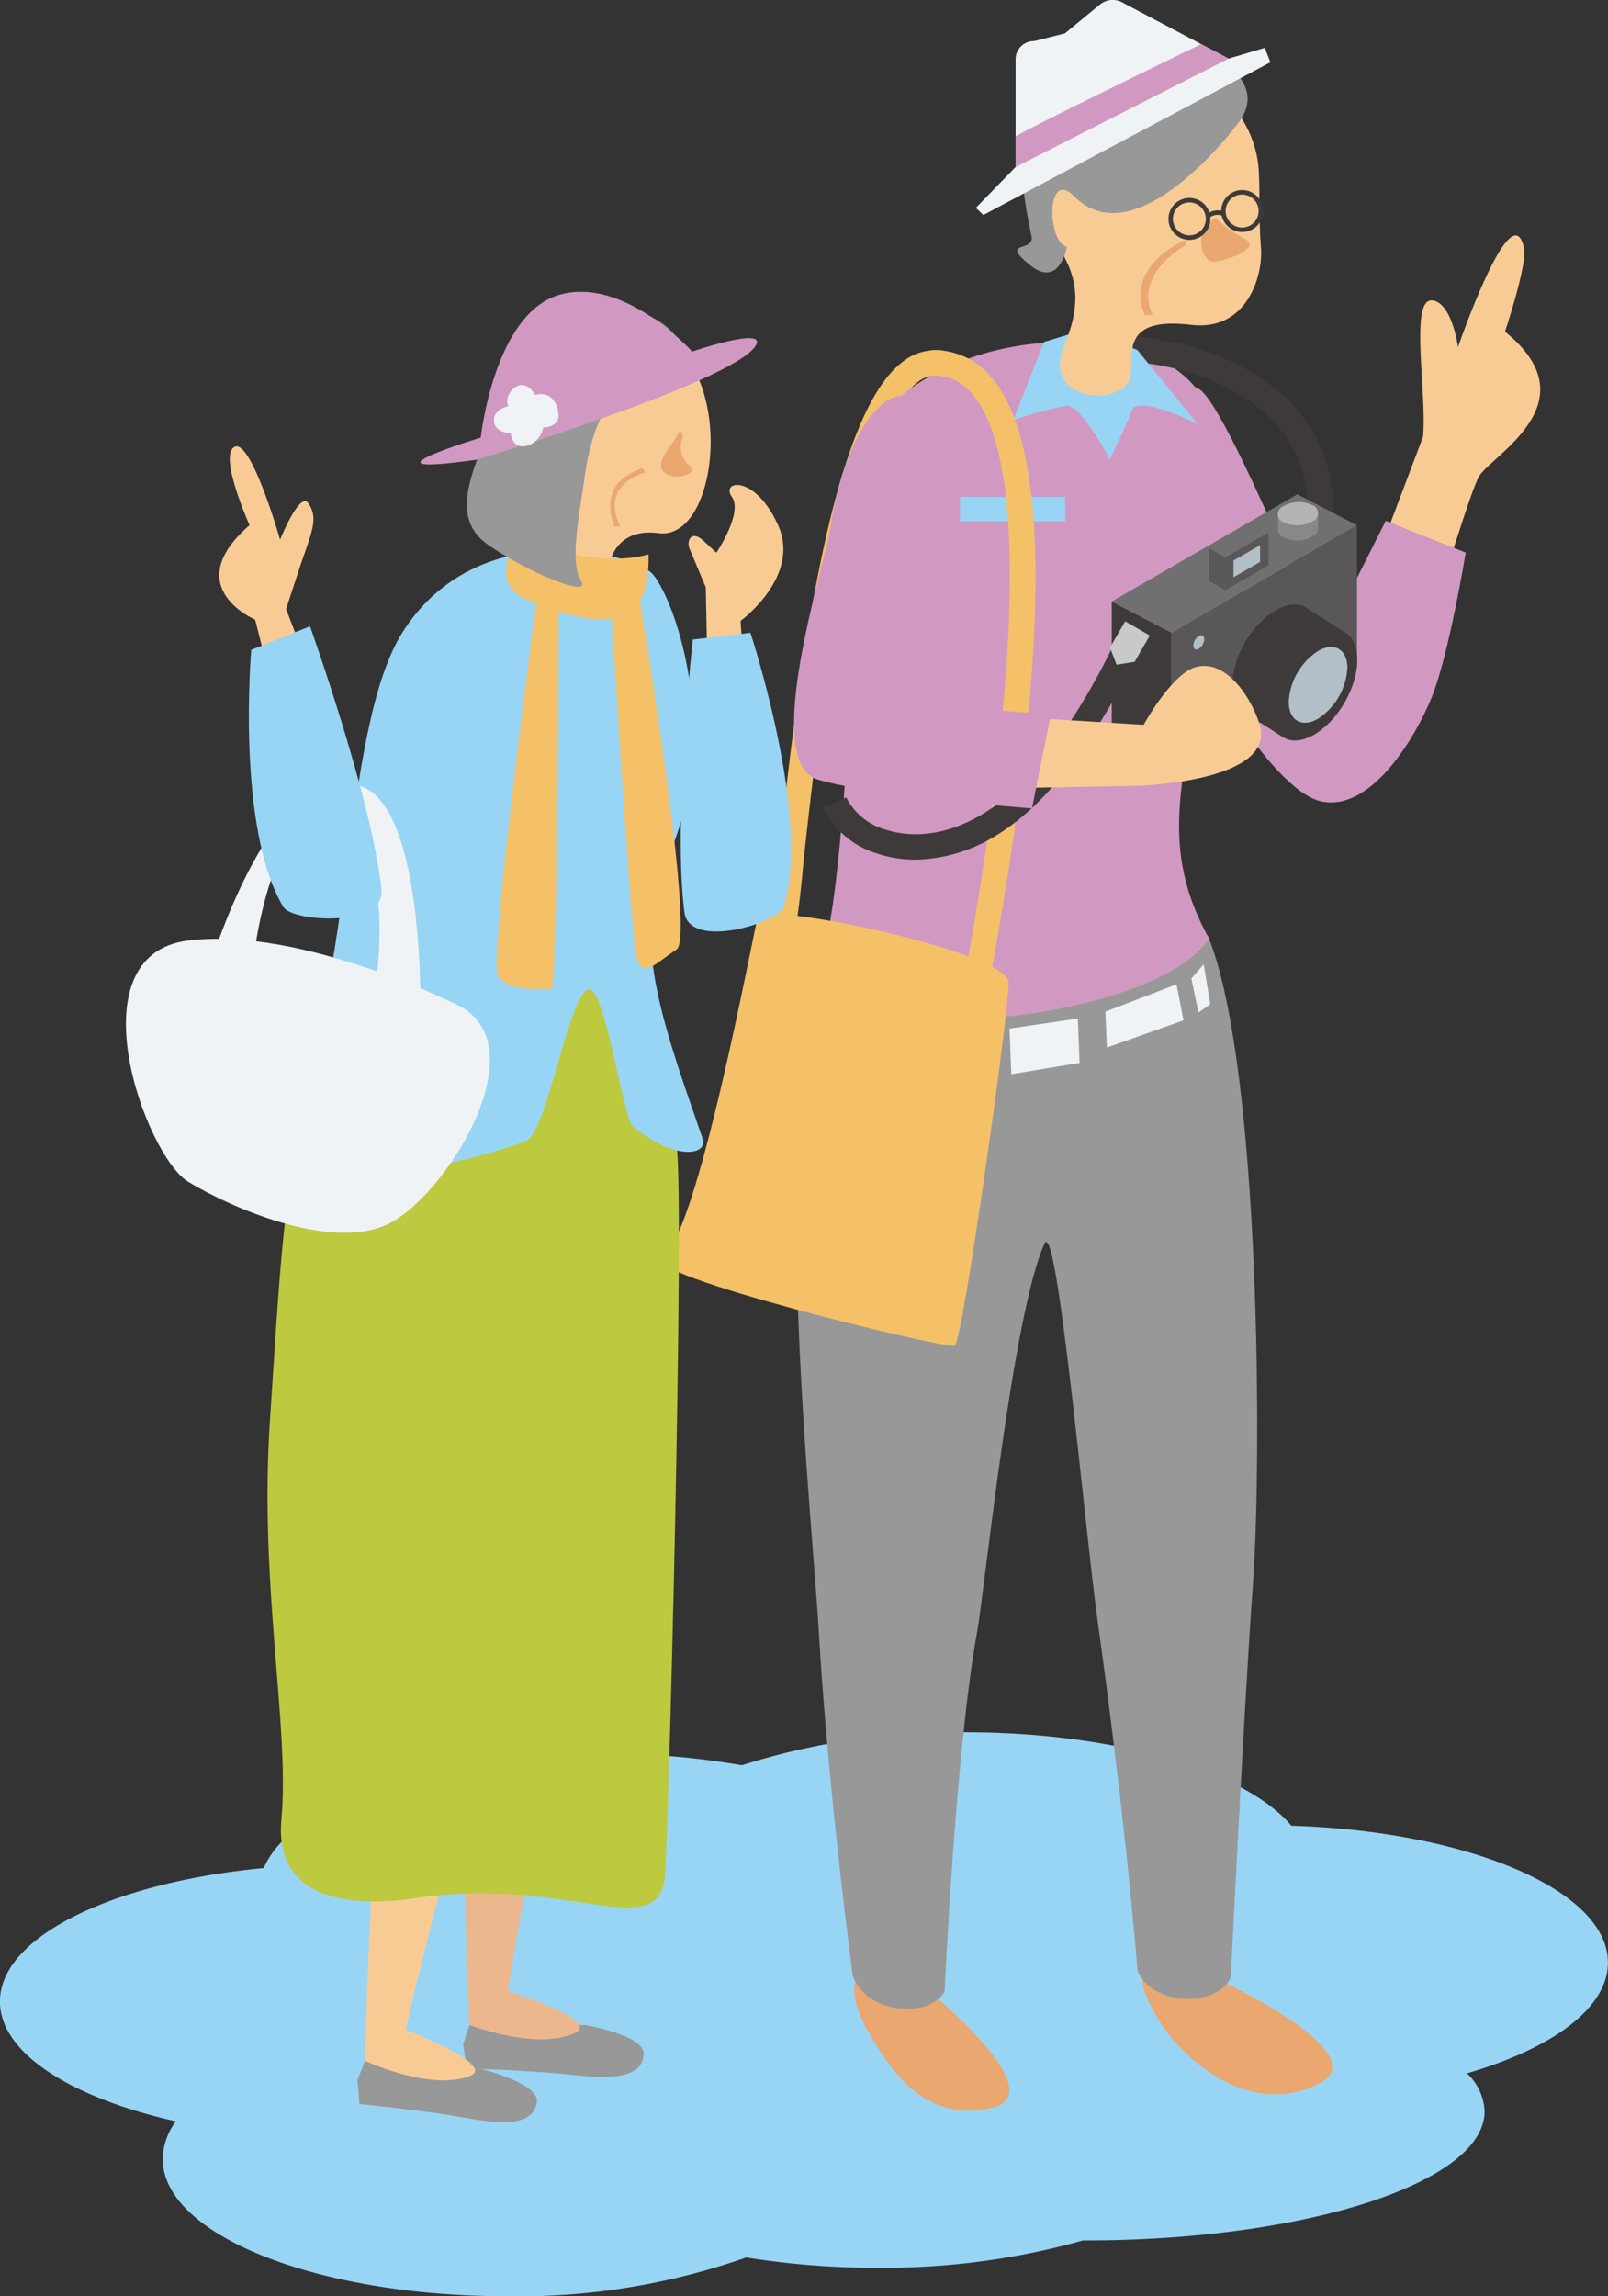
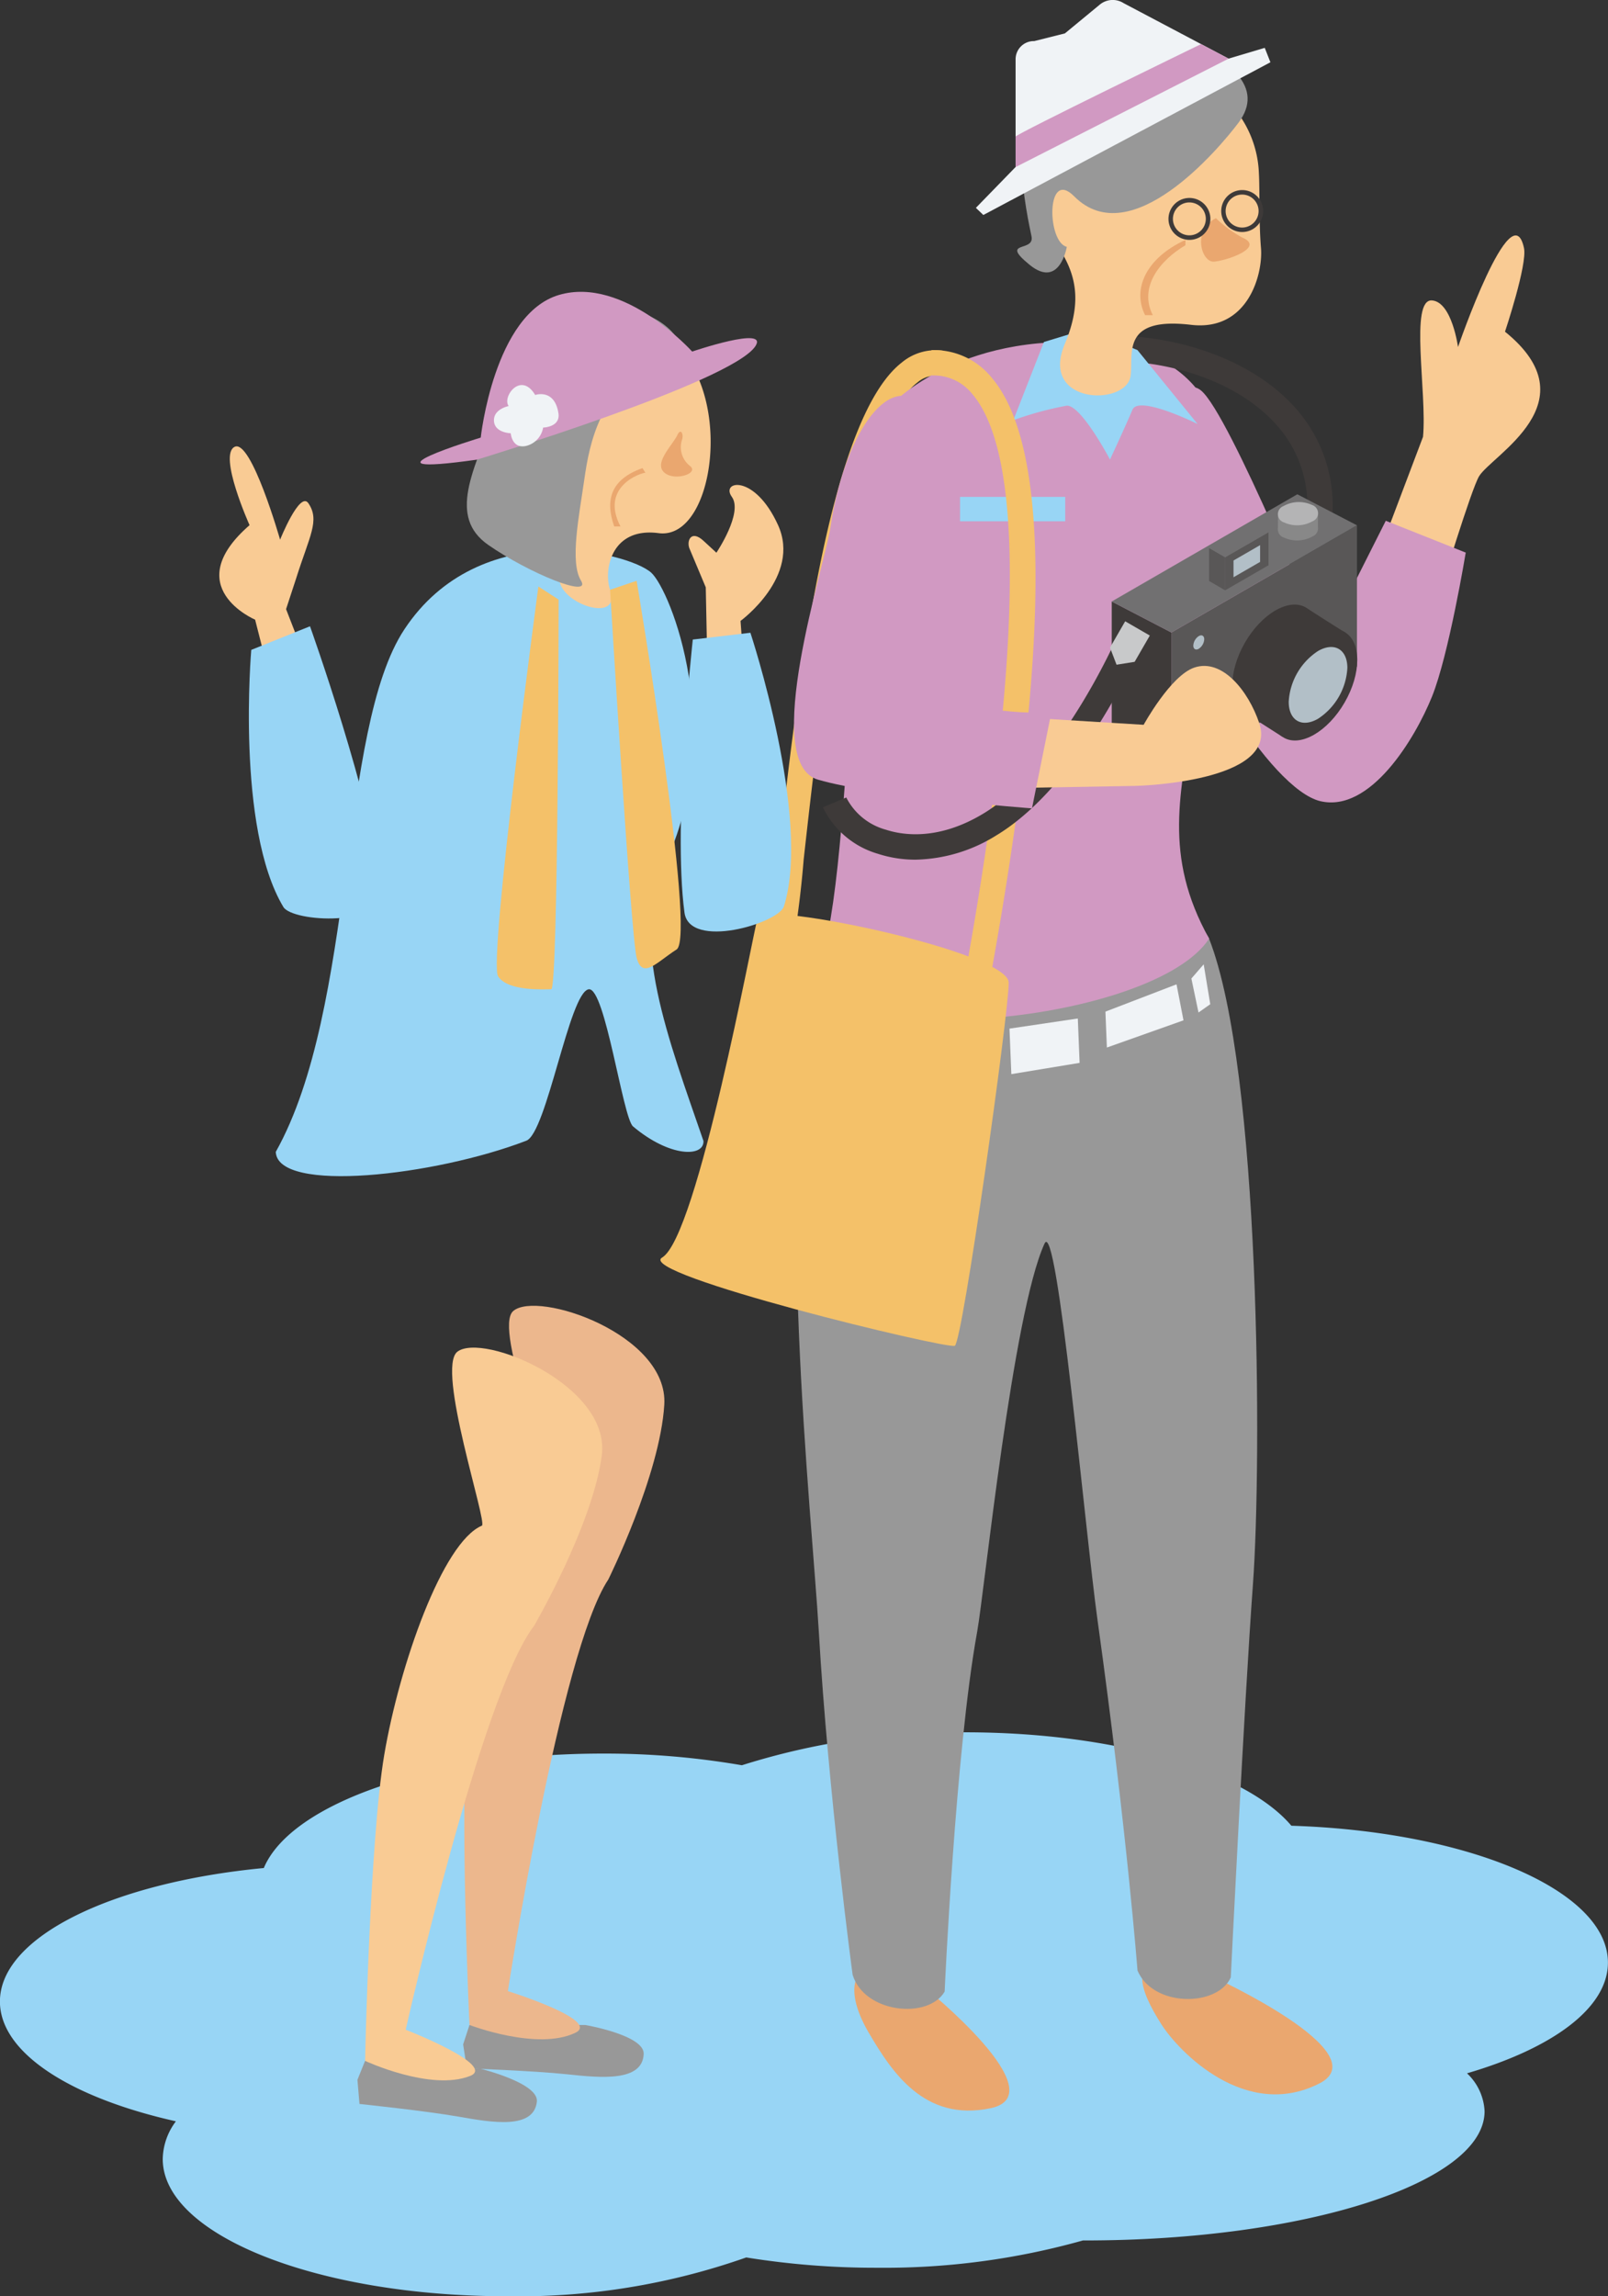
<svg xmlns="http://www.w3.org/2000/svg" id="グループ_38" data-name="グループ 38" width="135.555" height="193.481" viewBox="0 0 135.555 193.481">
  <rect x="0" y="0" width="135.555" height="193.481" fill="#333333" stroke="none" />
  <path id="パス_82" data-name="パス 82" d="M947.345,1908.2a4.678,4.678,0,0,1,1.481,3.2c0,6.011-15.087,10.884-33.7,10.884h-.16a61.883,61.883,0,0,1-17.346,2.3,68.478,68.478,0,0,1-11.037-.868,57.772,57.772,0,0,1-20.2,3.269c-16.01,0-28.988-5.177-28.988-11.563a5.428,5.428,0,0,1,1.109-3.178c-8.851-1.979-14.834-5.757-14.834-10.093,0-5.46,9.488-10.035,22.245-11.248,2.292-5.472,14.218-9.644,28.589-9.644a67.861,67.861,0,0,1,11.713.984,59.859,59.859,0,0,1,18.842-2.776c12.775,0,23.619,3.3,27.48,7.872,14.933.469,26.686,5.45,26.686,11.527C959.231,1902.7,954.55,1906.094,947.345,1908.2Z" transform="translate(-823.676 -1733.5)" fill="#98d5f5" />
  <g id="グループ_34" data-name="グループ 34" transform="translate(55.674)">
    <path id="パス_83" data-name="パス 83" d="M943.075,1719.637a85.72,85.72,0,0,0,1.293-9.427c1.4-12.537,4-35.873,9.581-40.2a2.375,2.375,0,0,1,1.84-.571l.3-2.116a4.463,4.463,0,0,0-3.45,1c-6.292,4.881-8.861,27.9-10.4,41.651-.5,4.456-.89,7.974-1.214,9.045Z" transform="translate(-932.293 -1637.776)" fill="#f4c169" />
    <path id="パス_84" data-name="パス 84" d="M1038.959,1666.64c.35-3.706-1.16-11.662.768-11.492,1.676.148,2.182,3.927,2.182,3.927s4.527-13.157,5.561-8.344c.3,1.379-1.6,7.05-1.6,7.05,7.346,5.938-1.117,10.4-2.187,12.185-.66,1.1-3.254,9.647-3.254,9.647l-5.463-2.42Z" transform="translate(-974.672 -1629.833)" fill="#f9cb94" />
    <path id="パス_85" data-name="パス 85" d="M1028.021,1686.914l-6.74-2.681-5.27,10.458s-7.885-19.442-10.3-21.431-3.574,7.456-2.653,14.325,8.48,19.267,12.7,20.273,7.991-5.278,9.415-8.8S1028.021,1686.914,1028.021,1686.914Z" transform="translate(-960.133 -1640.352)" fill="#d199c2" />
    <path id="パス_86" data-name="パス 86" d="M1004.926,1915.384s14.208,6.474,9.107,9.061c-6.2,3.144-11.827-2.656-13.31-4.988-1.991-3.129-2.356-5.108.105-5.773S1004.926,1915.384,1004.926,1915.384Z" transform="translate(-958.492 -1748.885)" fill="#eaa76f" />
    <path id="パス_87" data-name="パス 87" d="M960.883,1916.952s11.1,8.94,5.5,10.121-8.348-3.1-10.233-6.292-1.682-5.561.836-5.958S960.883,1916.952,960.883,1916.952Z" transform="translate(-938.549 -1749.433)" fill="#eaa76f" />
    <path id="パス_88" data-name="パス 88" d="M980.775,1755.48c-1.648-4.215-31.273-3.67-33.147,4.141-3.577,14.9-.32,44.539.246,54.231.8,13.765,2.852,28.936,2.852,28.936.987,3.236,6.375,3.777,7.757,1.415,0,0,.91-20.281,2.747-30.351.6-3.315,2.985-26.814,5.674-32.678,1.057-2.3,3.429,24.274,4.473,31.772,2.465,17.707,3.364,29.485,3.364,29.485,1.329,3.112,6.743,3.072,7.864.575,0,0,1.124-22.952,1.87-33.161S985.139,1766.643,980.775,1755.48Z" transform="translate(-934.523 -1676.388)" fill="#989898" />
    <path id="パス_89" data-name="パス 89" d="M972.758,1666.14c17.477,1.486,9.2,23.822,8.079,30.841s-2.6,12.327,1.3,19.324c-4.626,7.073-32.13,9.782-33.147,2.618,3.142-4.73,2.921-42.6,5.7-46.9C955.133,1671.332,960.98,1665.139,972.758,1666.14Z" transform="translate(-935.882 -1637.213)" fill="#d199c2" />
    <path id="パス_90" data-name="パス 90" d="M1014.246,1681.584a12.366,12.366,0,0,0-2.53-9.867c-3.514-4.365-9.587-6.233-14.1-6.526l-.138,2.133c4.059.264,9.494,1.908,12.573,5.733a10.149,10.149,0,0,1,2.081,8.207Z" transform="translate(-957.758 -1636.834)" fill="#3e3a39" />
    <path id="パス_91" data-name="パス 91" d="M954.473,1759.633c0-2.6-20.746-6.915-21.157-5.513s-5.07,26.89-8.06,28.671c-2.319,1.382,24.016,7.748,24.671,7.437S954.473,1762.236,954.473,1759.633Z" transform="translate(-925.111 -1676.83)" fill="#f4c169" />
    <path id="パス_92" data-name="パス 92" d="M989.778,1665.808l5.066,6.227s-4.966-2.474-5.494-1.2-1.89,4.193-1.89,4.193-2.435-4.613-3.649-4.539a28.247,28.247,0,0,0-4.5,1.226l2.58-6.591,3.609-1.1Z" transform="translate(-949.561 -1636.307)" fill="#98d5f5" />
    <g id="グループ_29" data-name="グループ 29" transform="translate(31.563 5.517)">
      <path id="パス_93" data-name="パス 93" d="M1001.681,1638.969c.178,2.186-1.092,7.031-5.9,6.461-5.985-.709-4.826,2.517-5.095,4.323-.381,2.558-7.694,2.4-5.547-2.7,2.486-5.9-.9-7.951-2.092-10.959-2.459-6.193,6.177-16.746,14.346-10.719a9.1,9.1,0,0,1,4.112,7.294C1001.584,1633.963,1001.5,1636.783,1001.681,1638.969Z" transform="translate(-982.617 -1623.577)" fill="#f9cb94" />
    </g>
    <path id="パス_94" data-name="パス 94" d="M998.562,1625.413c-1.643,2.183-9.072,11.01-13.853,6.195-2.381-2.4-2.293,3.874-.618,4.26,0,0-.593,3.592-3.144,1.508s.446-1.023.17-2.385-2.6-11.461,1.657-13.494c0,0,2.356-6.417,8.923-4.008S1000.738,1622.52,998.562,1625.413Z" transform="translate(-949.833 -1615.069)" fill="#989898" />
    <path id="パス_95" data-name="パス 95" d="M994.868,1618.466l3.048-.907.477,1.215-24.2,12.867-.63-.6,3.349-3.442v-9.078a1.533,1.533,0,0,1,1.57-1.532l2.587-.649,2.943-2.427a1.71,1.71,0,0,1,2.006-.122Z" transform="translate(-946.971 -1613.526)" fill="#f0f3f6" />
    <path id="パス_96" data-name="パス 96" d="M997.621,1621.52l-2.32-1.226s-15.633,7.592-15.633,7.794v2.568Z" transform="translate(-949.724 -1616.579)" fill="#d199c2" />
    <path id="パス_97" data-name="パス 97" d="M1009.4,1647.022a10.508,10.508,0,0,0,2.21,1.627c1.964.822-1.223,1.936-2.367,2.035C1008.21,1650.774,1007.348,1648.1,1009.4,1647.022Z" transform="translate(-962.573 -1628.638)" fill="#eaa76f" />
    <path id="パス_98" data-name="パス 98" d="M1002.623,1650.806c-2.137,1.261-3.962,3.523-2.752,5.893h-.65c-1.123-2.227.131-4.848,3.4-6.34Z" transform="translate(-958.363 -1630.143)" fill="#eaa76f" />
    <path id="パス_99" data-name="パス 99" d="M1013.009,1646.241a1.776,1.776,0,0,0,.262-.019,1.767,1.767,0,1,0-.262.019Zm0-3.155a1.389,1.389,0,1,1-.207.015A1.4,1.4,0,0,1,1013.013,1643.086Z" transform="translate(-963.969 -1626.691)" fill="#3e3a39" />
    <path id="パス_100" data-name="パス 100" d="M1004.906,1647.448a1.8,1.8,0,0,0,.261-.019,1.766,1.766,0,1,0-.261.019Zm0-3.155a1.386,1.386,0,1,1-.206.015A1.39,1.39,0,0,1,1004.908,1644.293Z" transform="translate(-960.313 -1627.236)" fill="#3e3a39" />
-     <path id="パス_101" data-name="パス 101" d="M1009.222,1646.46a1.107,1.107,0,0,1,1.145-.171l.133-.353a1.475,1.475,0,0,0-1.508.225Z" transform="translate(-962.953 -1628.097)" fill="#3e3a39" />
    <rect id="長方形_25" data-name="長方形 25" width="8.868" height="2.057" transform="translate(34.126 43.926) rotate(180)" fill="#98d5f5" />
    <path id="パス_102" data-name="パス 102" d="M971.552,1721.072c.014-.143.142-.852.29-1.674,4.906-27.289,4.893-44.048-.038-49.815a6.256,6.256,0,0,0-5.064-2.308l.047,2.137a4.151,4.151,0,0,1,3.392,1.56c5.893,6.891,2.253,33.061-.442,48.047a16.811,16.811,0,0,0-.321,1.987h2.137A.593.593,0,0,1,971.552,1721.072Z" transform="translate(-943.891 -1637.774)" fill="#f4c169" />
    <path id="パス_103" data-name="パス 103" d="M984.635,1773.625l-.151-3.739-5.759.853.155,3.835Z" transform="translate(-949.298 -1684.066)" fill="#f0f3f6" />
    <path id="パス_104" data-name="パス 104" d="M999.453,1764.639l.588,3.034-6.459,2.292-.122-3.026Z" transform="translate(-955.946 -1681.698)" fill="#f0f3f6" />
    <path id="パス_105" data-name="パス 105" d="M1007.7,1761.568l.555,3.361-.992.7-.6-2.864Z" transform="translate(-961.903 -1680.313)" fill="#f0f3f6" />
    <g id="グループ_32" data-name="グループ 32" transform="translate(38.046 41.65)">
      <path id="パス_106" data-name="パス 106" d="M1003.589,1715.113l15.644-9.032v-11.909l-15.644,9.032Z" transform="translate(-998.561 -1691.559)" fill="#595757" />
      <path id="パス_107" data-name="パス 107" d="M999.456,1720.39l-5.027-2.613v-11.909l5.027,2.613Z" transform="translate(-994.429 -1696.835)" fill="#3e3a39" />
      <path id="パス_108" data-name="パス 108" d="M999.456,1701.056l15.644-9.032-5.027-2.613-15.644,9.032Z" transform="translate(-994.429 -1689.411)" fill="#717071" />
      <ellipse id="楕円形_5" data-name="楕円形 5" cx="5.135" cy="2.964" rx="5.135" ry="2.964" transform="translate(8.661 16.947) rotate(-59.999)" fill="#3e3a39" />
      <ellipse id="楕円形_6" data-name="楕円形 6" cx="5.135" cy="2.964" rx="5.135" ry="2.964" transform="translate(11.933 19.023) rotate(-59.999)" fill="#3e3a39" />
      <path id="パス_109" data-name="パス 109" d="M1023.145,1709.007c-.275-.14-3.124-1.973-3.124-1.973l-5.581,8.584,3.393,2.169Z" transform="translate(-1003.457 -1697.361)" fill="#3e3a39" />
      <path id="パス_110" data-name="パス 110" d="M1021.613,1717.473c0,1.576,1.106,2.215,2.471,1.427a5.464,5.464,0,0,0,2.472-4.281c0-1.576-1.107-2.214-2.472-1.427A5.464,5.464,0,0,0,1021.613,1717.473Z" transform="translate(-1006.693 -1699.987)" fill="#b2bfc7" />
      <path id="パス_111" data-name="パス 111" d="M1006.958,1711.931c0,.293.206.412.46.266a1.019,1.019,0,0,0,.46-.8c0-.294-.206-.412-.46-.266A1.018,1.018,0,0,0,1006.958,1711.931Z" transform="translate(-1000.081 -1699.182)" fill="#b2bfc7" />
      <g id="グループ_30" data-name="グループ 30" transform="translate(8.205 2.413)">
        <path id="パス_112" data-name="パス 112" d="M1011.846,1700.132l3.655-2.11v-2.782l-3.655,2.11Z" transform="translate(-1010.492 -1694.453)" fill="#595757" />
        <path id="パス_113" data-name="パス 113" d="M1013.133,1699.922l2.241-1.294v-1.412l-2.241,1.294Z" transform="translate(-1011.072 -1695.345)" fill="#b2bfc7" />
        <path id="パス_114" data-name="パス 114" d="M1010.733,1701.22l-1.354-.786v-2.782l1.354.786Z" transform="translate(-1009.379 -1695.542)" fill="#595757" />
        <path id="パス_115" data-name="パス 115" d="M1010.733,1696.7l3.655-2.11-1.354-.786-3.655,2.11Z" transform="translate(-1009.379 -1693.807)" fill="#717071" />
      </g>
      <g id="グループ_31" data-name="グループ 31" transform="translate(14.006 0.653)">
        <path id="パス_116" data-name="パス 116" d="M1022.864,1694.549a.73.73,0,0,0-.056-1.381,2.647,2.647,0,0,0-2.392.1.729.729,0,0,0,.055,1.381A2.645,2.645,0,0,0,1022.864,1694.549Z" transform="translate(-1019.948 -1691.65)" fill="#888" />
        <path id="パス_117" data-name="パス 117" d="M1019.952,1692.415c.01.1,0,1.218,0,1.218l3.375.043.007-1.328Z" transform="translate(-1019.95 -1691.389)" fill="#888" />
        <path id="パス_118" data-name="パス 118" d="M1022.867,1692.221a.729.729,0,0,0-.056-1.381,2.645,2.645,0,0,0-2.392.1.729.729,0,0,0,.056,1.381A2.646,2.646,0,0,0,1022.867,1692.221Z" transform="translate(-1019.949 -1690.6)" fill="#b4b4b5" />
      </g>
    </g>
    <g id="グループ_33" data-name="グループ 33" transform="translate(13.697 52.352)">
      <path id="パス_119" data-name="パス 119" d="M957.866,1730.109a13.291,13.291,0,0,0,6.822-2.048c7.052-4.252,11.916-15.361,12.12-15.832l-1.961-.849c-.047.109-4.8,10.954-11.263,14.851-3.773,2.275-6.763,1.824-8.209,1.353a5.322,5.322,0,0,1-3.34-2.715l-1.969.829a7.461,7.461,0,0,0,4.648,3.919A10.158,10.158,0,0,0,957.866,1730.109Z" transform="translate(-950.066 -1710.024)" fill="#3e3a39" />
      <path id="パス_120" data-name="パス 120" d="M997.517,1710.108l-2.077-1.2-1.28,2.217.552,1.442,1.525-.243Z" transform="translate(-969.958 -1708.909)" fill="#c8c9ca" />
    </g>
    <path id="パス_121" data-name="パス 121" d="M973.881,1719.9l13.39.821s2.26-4.131,4.261-4.819c2.359-.811,4.576,1.975,5.485,4.681,1.68,5-10.4,5.285-10.4,5.285l-14.02.244Z" transform="translate(-946.535 -1659.648)" fill="#f9cb94" />
    <path id="パス_122" data-name="パス 122" d="M956.447,1675.04c-2.991-2.872-6.655,2.822-7.751,10.359-.446,3.07-5.94,19.784-1.059,21.227s18.052,2.423,18.052,2.423l1.637-8.1s-7.535.525-9.484-2.574S961.109,1679.517,956.447,1675.04Z" transform="translate(-934.367 -1640.935)" fill="#d199c2" />
  </g>
  <g id="グループ_37" data-name="グループ 37" transform="translate(10.617 24.59)">
    <path id="パス_123" data-name="パス 123" d="M929.539,1693.408c-.321-.646.071-1.722,1.155-.719l1.085,1s2.272-3.363,1.3-4.709,1.909-1.973,3.89,2.367-3.155,8.089-3.155,8.089l.26,3.65-3.04,1.034-.152-7.513Z" transform="translate(-882.003 -1671.707)" fill="#f9cb94" />
    <g id="グループ_35" data-name="グループ 35" transform="translate(28.424 85.438)">
      <path id="パス_124" data-name="パス 124" d="M895.343,1924.4H905.1s5,.856,4.929,2.444c-.1,2.365-3.632,2.011-6.454,1.711s-8.456-.5-8.456-.5l-.31-2.02Z" transform="translate(-894.807 -1863.8)" fill="#989898" />
      <path id="パス_125" data-name="パス 125" d="M907.127,1837.052c-4.049,6.074-8.468,34.684-8.468,34.684s7.877,2.461,5.691,3.511c-3.212,1.543-8.928-.658-8.928-.658s-.88-18.574-.149-25.845c.767-7.632,3.682-18.2,6.889-19.821.492-.248-4.79-12.972-3.057-14.487,2.037-1.78,13.1,1.96,12.74,7.89S907.127,1837.052,907.127,1837.052Z" transform="translate(-894.886 -1813.991)" fill="#ecb78d" />
    </g>
    <g id="グループ_36" data-name="グループ 36" transform="translate(19.513 88.961)">
      <path id="パス_126" data-name="パス 126" d="M879.218,1929.911l9.732.667s4.929,1.2,4.75,2.776c-.266,2.351-3.76,1.758-6.555,1.266s-8.4-1.078-8.4-1.078l-.171-2.037Z" transform="translate(-878.572 -1869.811)" fill="#989898" />
      <path id="パス_127" data-name="パス 127" d="M893.992,1843.861c-4.455,5.784-10.819,34.025-10.819,34.025s7.69,2.994,5.438,3.892c-3.31,1.32-8.862-1.267-8.862-1.267s.391-18.591,1.617-25.795c1.287-7.562,4.918-17.908,8.228-19.3.507-.214-3.893-13.269-2.06-14.662,2.154-1.635,12.939,2.852,12.17,8.743S893.992,1843.861,893.992,1843.861Z" transform="translate(-879.103 -1820.411)" fill="#f9cb94" />
    </g>
-     <path id="パス_128" data-name="パス 128" d="M896.229,1765.173c.393-1.091,2,6.429,3.02,13.155.713,4.68-.712,60.709-1.024,62.137-1.094,5-8.435-.513-20.987,1.37-3.08.462-12.023,1.314-11.3-6.606s-1.912-19.727-.957-33.787,1.237-23.64,4.71-29.587c.51-1.462,5.971-4.9,6.388-6.682Z" transform="translate(-852.834 -1706.482)" fill="#bdc93f" />
    <path id="パス_129" data-name="パス 129" d="M866.032,1748.7c6.832-12.184,5.232-35.542,10.842-44.029,6.346-9.6,18.88-6.523,20.811-4.775,1.627,1.473,6.435,13.487,1.087,24.694-2.943,6.168.347,14.566,3.315,23.189.06,1.382-2.843,1.385-5.938-1.226-.866-.73-2.35-11.75-3.735-11.554-1.627.23-3.538,12.1-5.263,12.76C879.424,1750.726,866.184,1752.22,866.032,1748.7Z" transform="translate(-853.402 -1676.23)" fill="#98d5f5" />
    <path id="パス_130" data-name="パス 130" d="M905.07,1684.813a7.422,7.422,0,0,0-3.394-7.292c-5.361-3.085-.04-15.435,9.322-14.362s7.974,18.384,2.427,17.653c-4.042-.532-4.647,3.165-4.094,4.766C910.312,1688.42,905.357,1686.876,905.07,1684.813Z" transform="translate(-868.518 -1660.478)" fill="#f9cb94" />
    <path id="パス_131" data-name="パス 131" d="M926.992,1680.435a2.013,2.013,0,0,0,.681,2.278c.759.624-1.4,1.314-2.227.5s.733-2.273,1.143-3.136C926.859,1679.5,927.118,1679.966,926.992,1680.435Z" transform="translate(-880.099 -1668.02)" fill="#eaa76f" />
    <path id="パス_132" data-name="パス 132" d="M863.844,1693.159c1.127-3.576,2.011-4.864,1.025-6.316-.726-1.068-2.384,3.072-2.384,3.072s-2.43-8.51-3.832-7.824,1.258,6.6,1.258,6.6c-6,5.22.468,7.964.468,7.964l1.327,5.2,3.792.375-2.509-6.461Z" transform="translate(-849.49 -1669.031)" fill="#f9cb94" />
    <path id="パス_133" data-name="パス 133" d="M929.247,1711.239l4.856-.572s5.174,15.625,2.825,23.055c-.451,1.426-7.963,3.674-8.383.518C927.545,1726.742,929.247,1711.239,929.247,1711.239Z" transform="translate(-881.461 -1681.94)" fill="#98d5f5" />
-     <path id="パス_134" data-name="パス 134" d="M913.4,1697.493c-4.625,1.322-10.792-1.375-10.792-1.375s-3.083,3.558.514,5.182,7.4,2.312,8.942.941S913.4,1697.493,913.4,1697.493Z" transform="translate(-869.349 -1675.376)" fill="#f4c169" />
    <path id="パス_135" data-name="パス 135" d="M911.677,1664.6c-5.1,2.812-5.963,7.383-6.4,10.447s-1.237,6.957-.286,8.516-4.4-.627-7.808-2.994-1.323-6.259.721-11.368,2.8-8.672,6.732-8.831,7.711.664,8.967,3.7C913.817,1664.59,912.388,1664.2,911.677,1664.6Z" transform="translate(-866.636 -1659.24)" fill="#989898" />
    <path id="パス_136" data-name="パス 136" d="M893.018,1672.468s21.42-6.489,23.463-9.549c1.183-1.774-5.322.443-5.322.443s-5.739-6.385-11.224-4.773-6.6,12.023-6.6,12.023S882.112,1674.011,893.018,1672.468Z" transform="translate(-863.426 -1658.328)" fill="#d199c2" />
    <path id="パス_137" data-name="パス 137" d="M903.018,1673.479c-1.2-2.02-2.806.154-2.235.932,0,0-1.292.244-1.238,1.253s1.413,1.039,1.413,1.039.1,1.365,1.331,1.059a1.92,1.92,0,0,0,1.4-1.538s1.479-.028,1.289-1.217C904.643,1672.905,903.018,1673.479,903.018,1673.479Z" transform="translate(-868.52 -1664.786)" fill="#f0f3f6" />
    <path id="パス_138" data-name="パス 138" d="M905.193,1704.673s-.031,32.831-.623,32.831-3.634.2-4.479-1.085,3.395-32.848,3.395-32.848Z" transform="translate(-868.717 -1678.739)" fill="#f4c169" />
    <path id="パス_139" data-name="パス 139" d="M919.617,1702.688s5.066,29.981,3.371,31.066-2.878,2.563-3.371.69-2.237-31-2.237-31Z" transform="translate(-876.566 -1678.341)" fill="#f4c169" />
-     <path id="パス_140" data-name="パス 140" d="M869.538,1752.488s2.558-13.127-3.076-15.523-7.123,12.661-7.123,12.661l-3.641-.161s5.608-19.032,13.2-15.358c5.13,2.482,4.667,19.683,4.667,19.683Z" transform="translate(-848.739 -1692.302)" fill="#f0f3f6" />
    <path id="パス_141" data-name="パス 141" d="M867.053,1709.672l-4.951,1.989s-1.306,14.983,2.706,21.664c.77,1.282,8.6,1.724,8.274-1.444C872.311,1724.355,867.053,1709.672,867.053,1709.672Z" transform="translate(-851.537 -1681.491)" fill="#98d5f5" />
-     <path id="パス_142" data-name="パス 142" d="M871.283,1763.386s-13.31-6.813-23.03-5.588-3.591,18.126,0,20.316,12.036,5.867,16.833,3.59S877.676,1767.064,871.283,1763.386Z" transform="translate(-843.02 -1703.136)" fill="#f0f3f6" />
    <path id="パス_143" data-name="パス 143" d="M920.367,1685.785c-.284-.025-3.877,1.121-2.1,4.524h-.527c-.778-2.2-.327-3.962,2.381-4.918Z" transform="translate(-876.576 -1670.537)" fill="#eaa76f" />
  </g>
</svg>